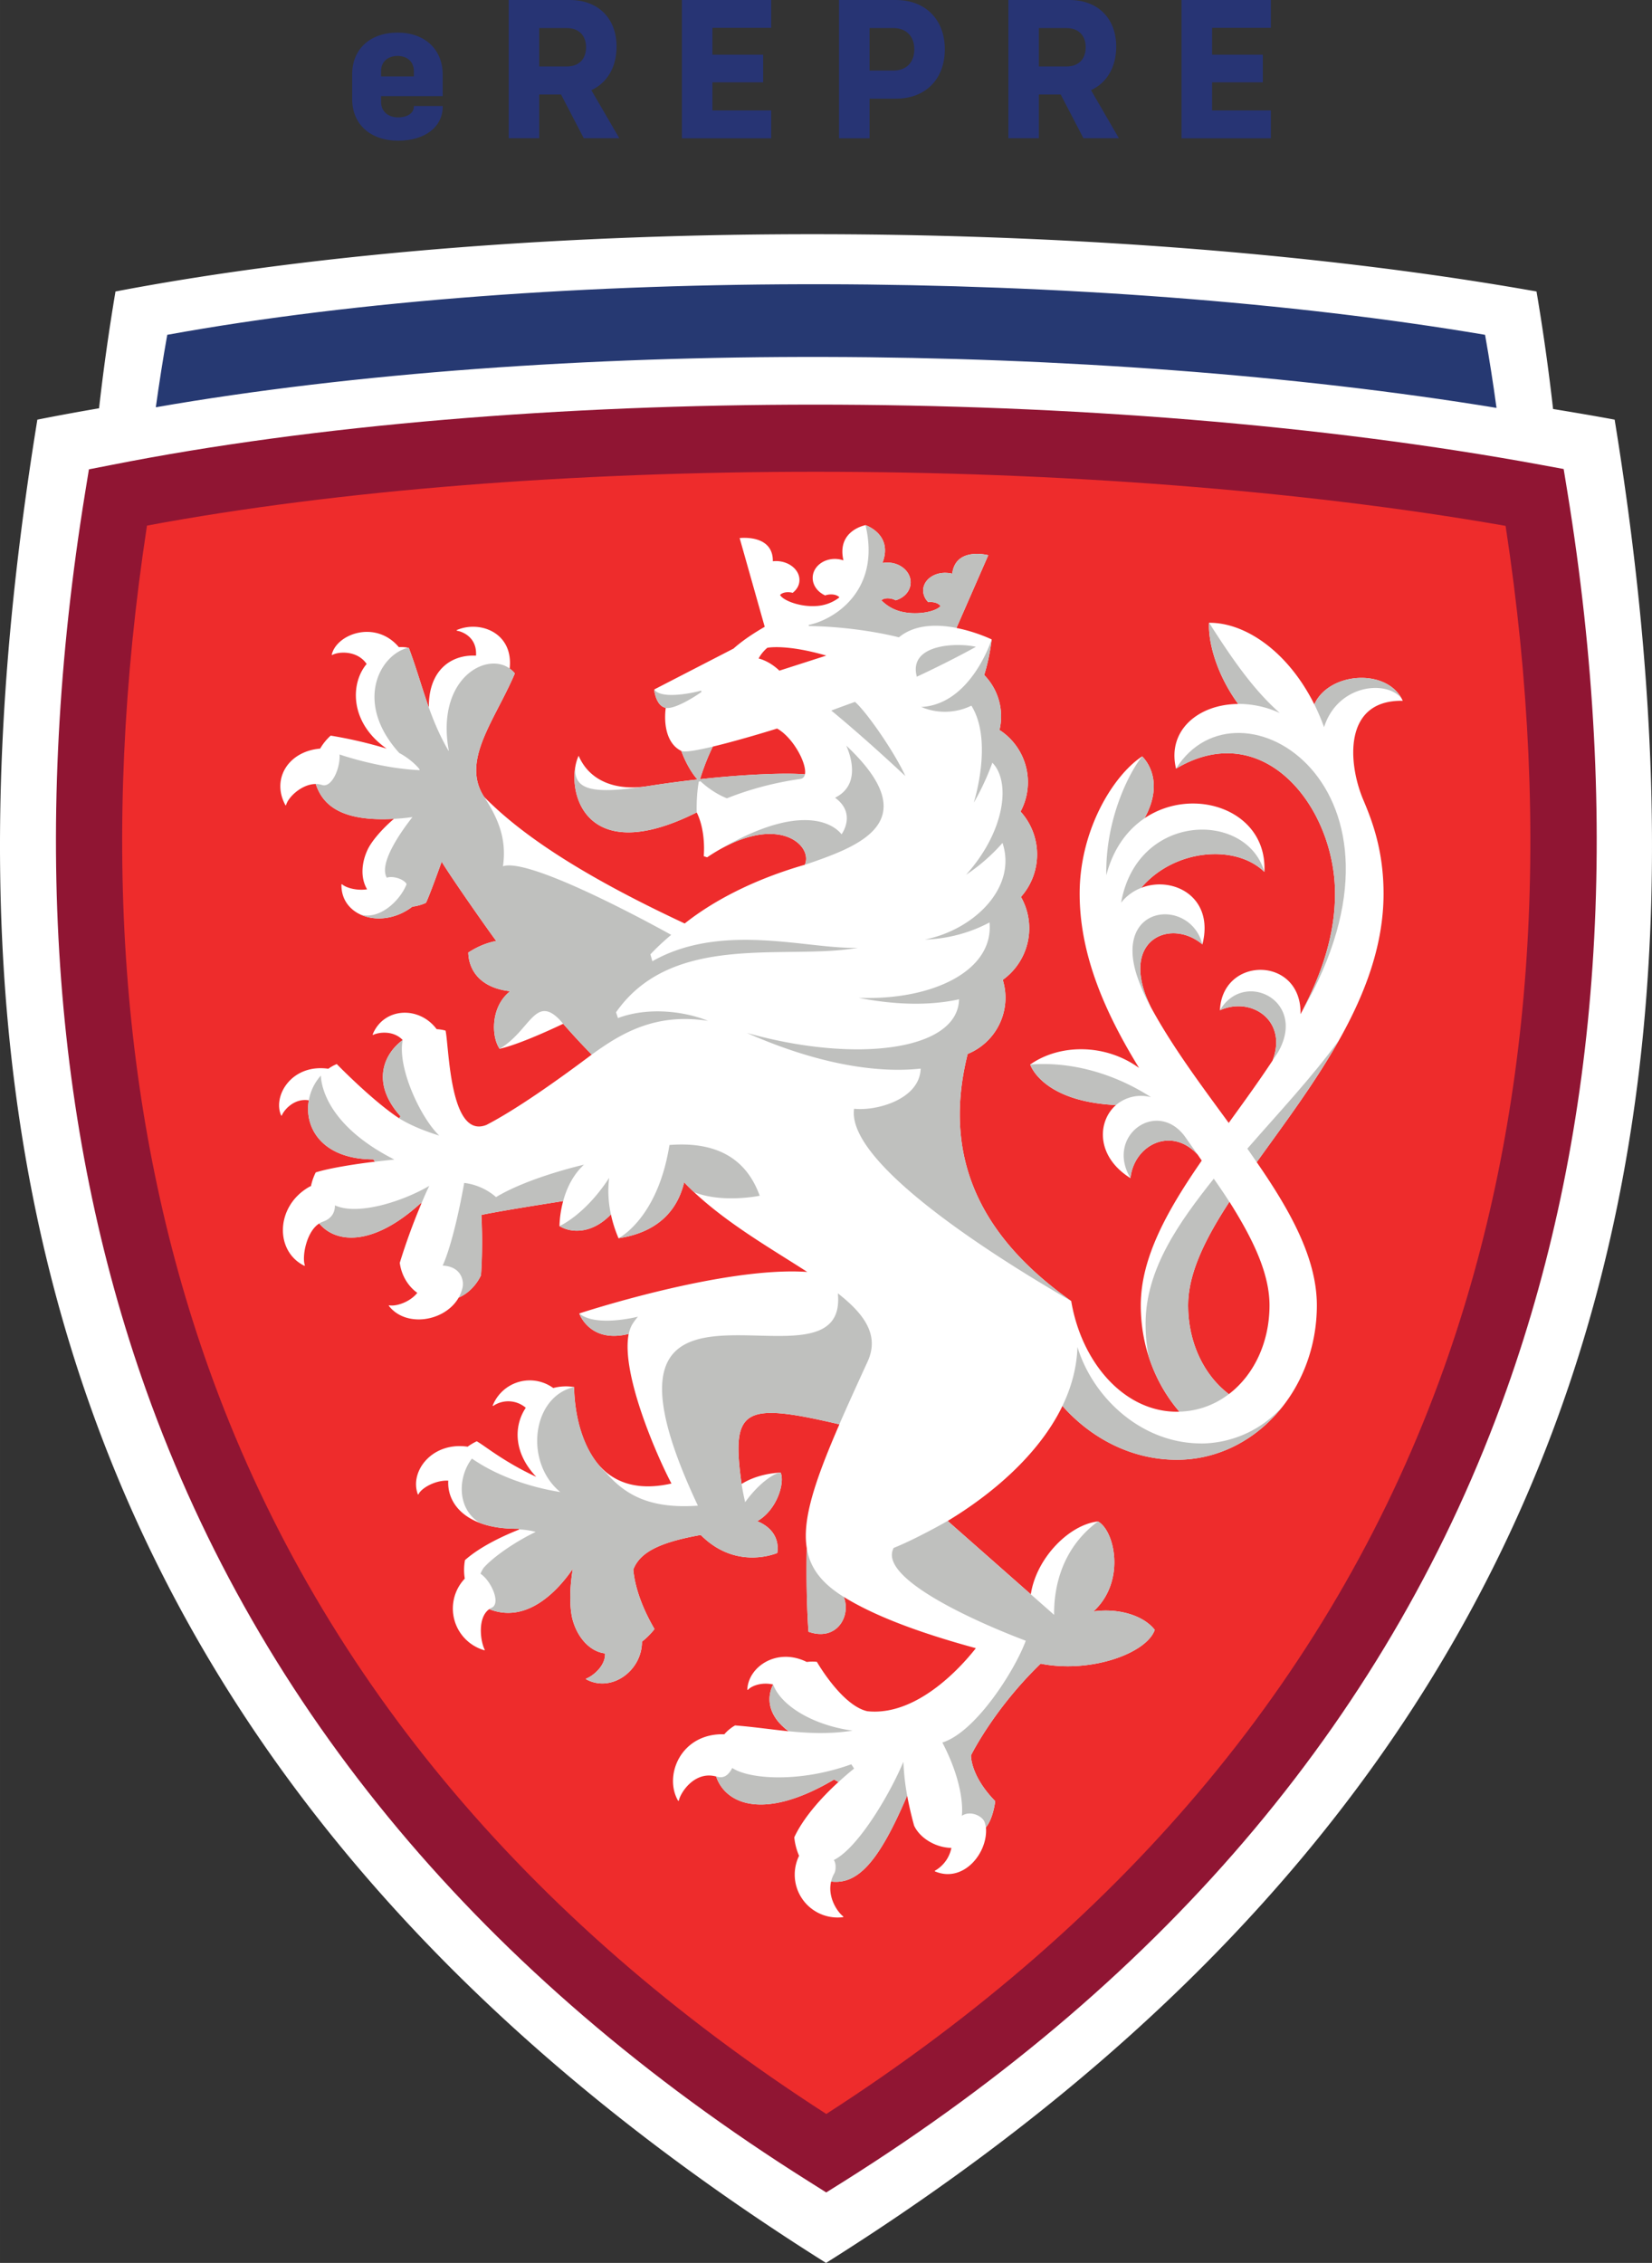
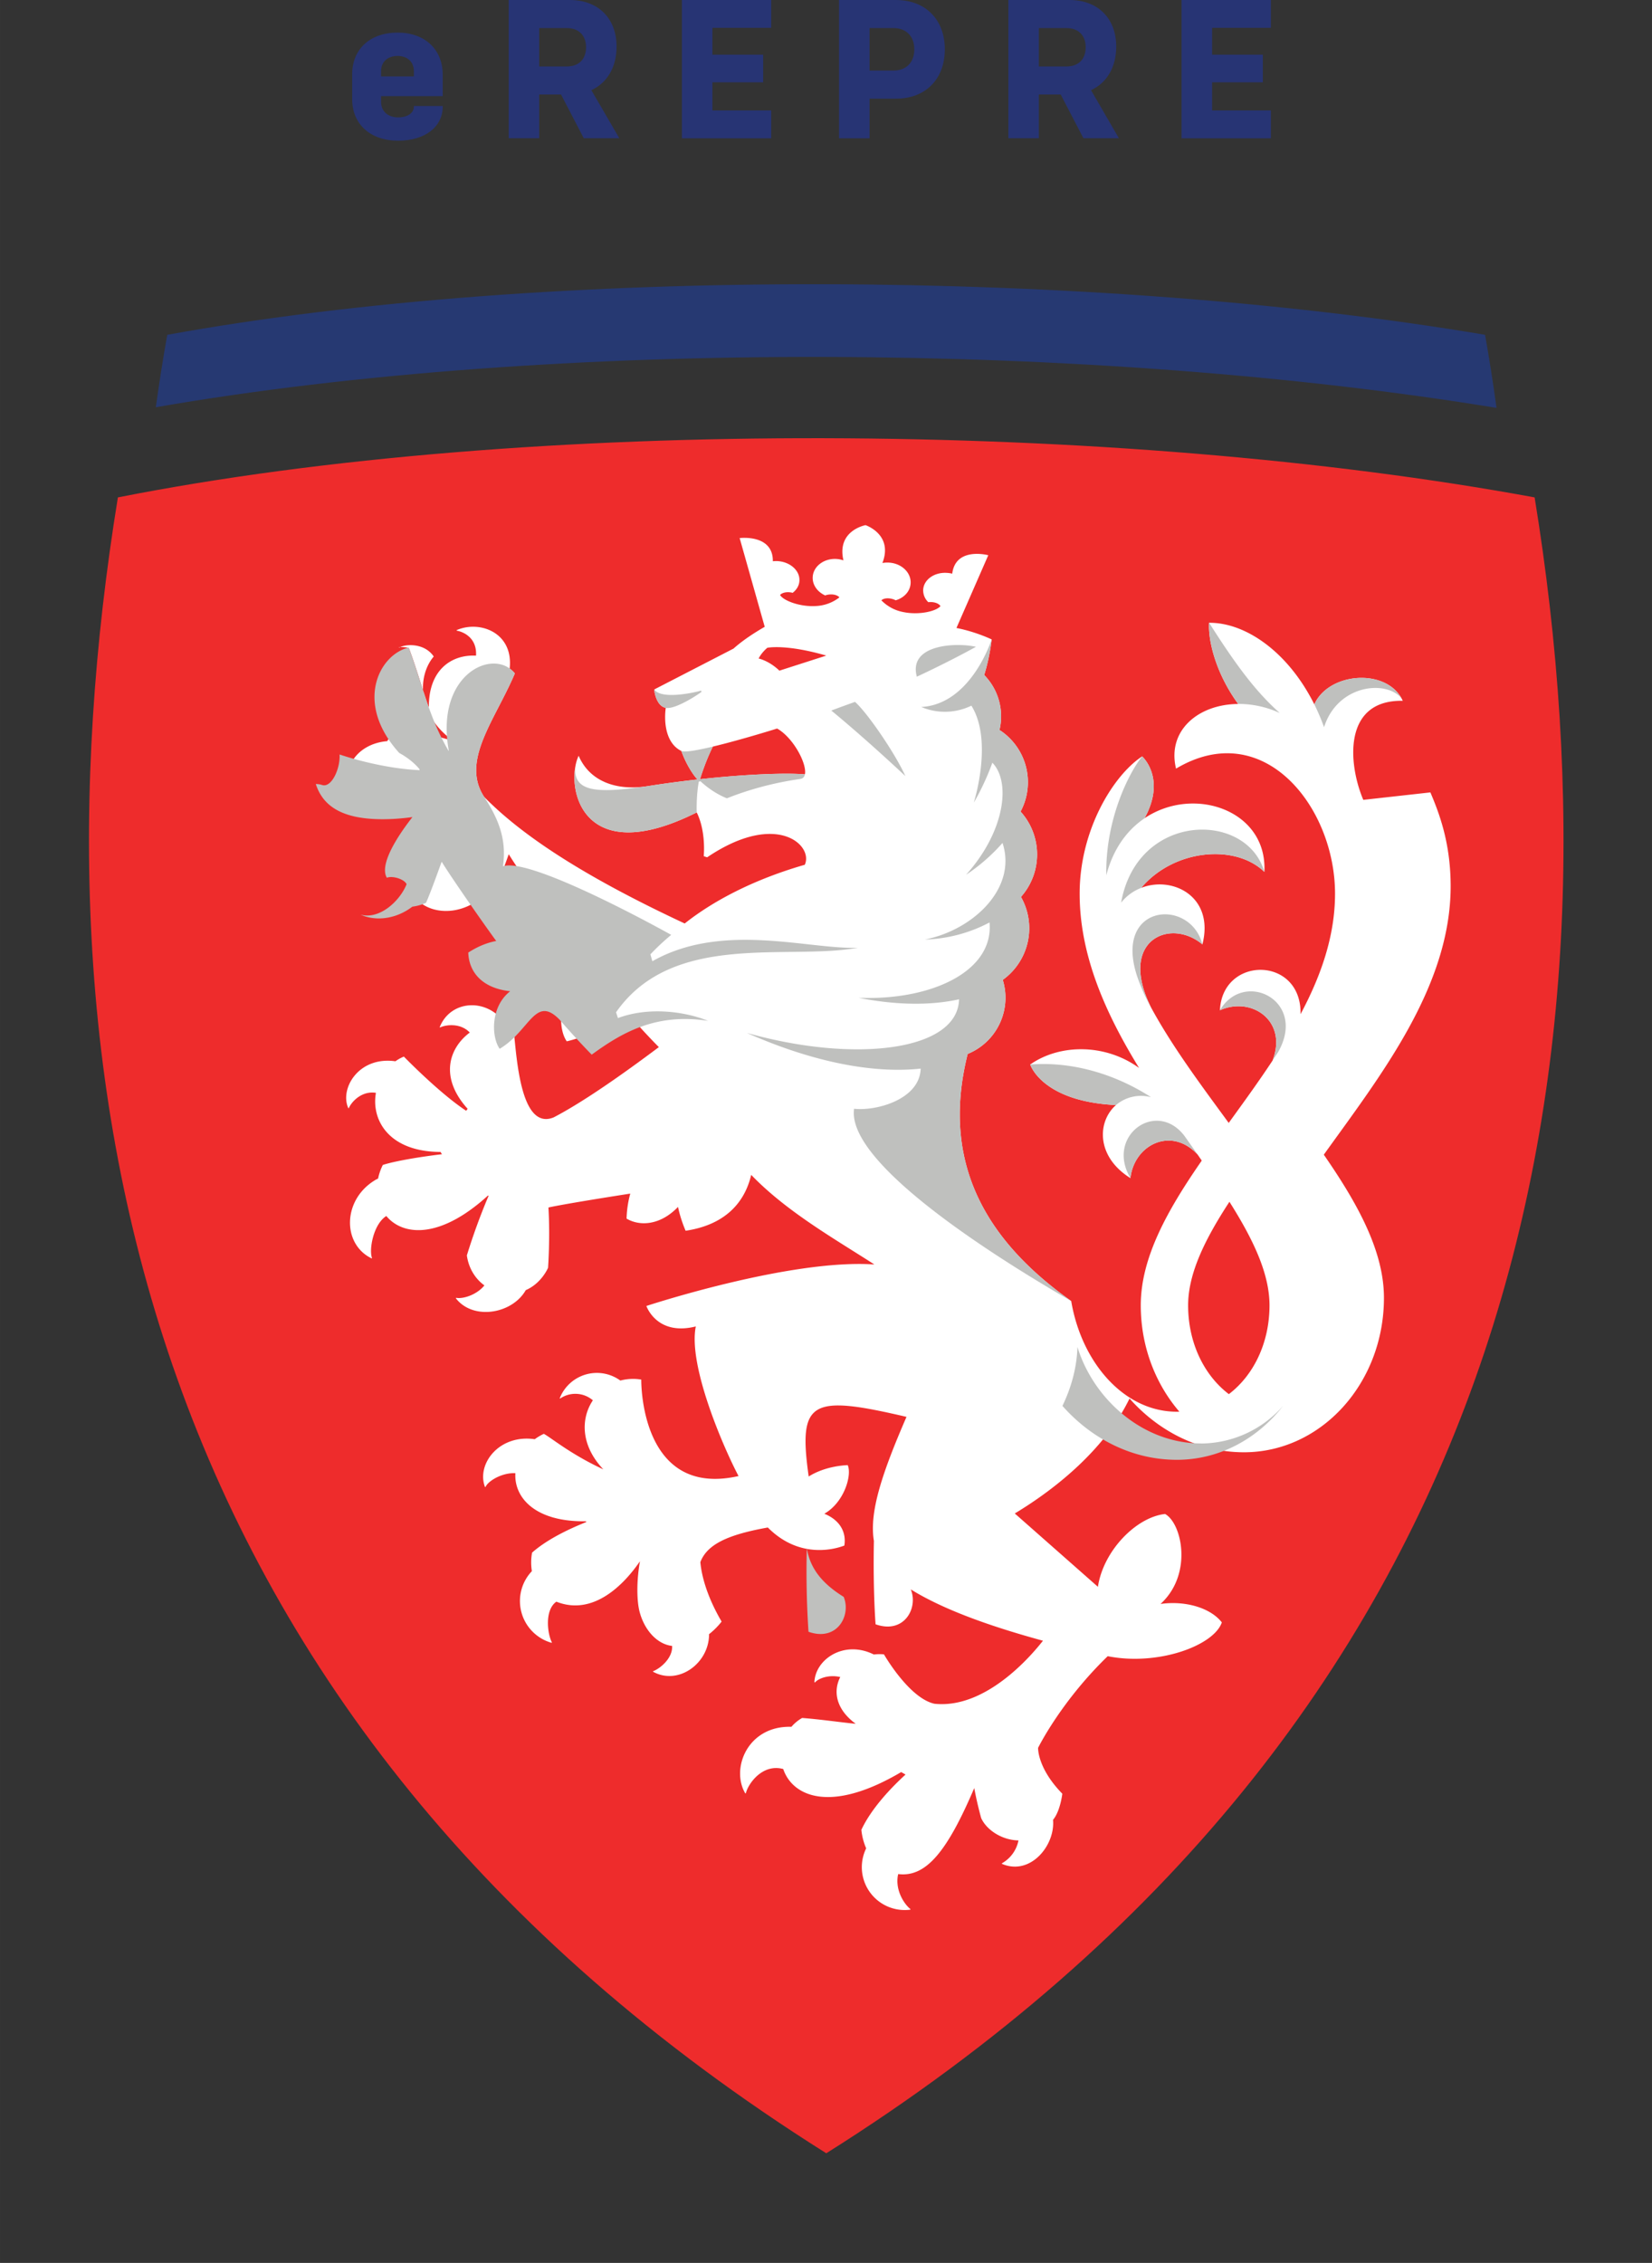
<svg xmlns="http://www.w3.org/2000/svg" width="96.134" height="131.661" viewBox="0 0 25.435 34.835">
  <rect x="0" y="0" width="25.435" height="34.835" fill="#333333" stroke="none" />
  <path d="M5.867 1.096v.08h.505v-.08c0-.143-.099-.235-.25-.235-.154 0-.255.092-.255.235m0 .384v.089c0 .143.105.238.263.238.143 0 .242-.067.242-.165v-.01h.444v.01c0 .314-.276.524-.686.524-.428 0-.708-.254-.708-.641v-.381c0-.388.276-.642.7-.642.418 0 .694.257.694.648v.33zM8.302 1.023h.425c.185 0 .296-.111.296-.296 0-.18-.111-.295-.296-.295h-.425Zm.336.432h-.336v.673h-.47V0h.943c.432 0 .718.28.718.718 0 .317-.146.559-.388.67l.43.74h-.547ZM10.969.429v.413h.781v.425h-.781V1.7h.905v.429h-1.375V0h1.375v.429ZM14.077.759c0-.2-.124-.327-.32-.327h-.369v.654h.369c.196 0 .32-.124.32-.327m.47 0c0 .46-.298.76-.752.76h-.407v.61h-.47V0h.877c.454 0 .752.302.752.759M15.995 1.023h.425c.185 0 .296-.111.296-.296 0-.18-.111-.295-.296-.295h-.425Zm.336.432h-.336v.673h-.47V0h.943c.432 0 .718.28.718.718 0 .317-.146.559-.388.67l.429.74h-.546ZM18.662.429v.413h.781v.425h-.781V1.7h.905v.429h-1.375V0h1.375v.429Z" fill="#273474" />
-   <path d="M24.86 6.46c-.31-.058-.627-.111-.948-.164a33.085 33.085 0 0 0-.255-1.809c-6.425-1.141-15.538-1.21-21.879 0-.1.595-.185 1.195-.253 1.798-.322.055-.64.113-.95.175-1.599 9.852-.55 20.397 12.143 28.375C25.41 26.857 26.459 16.312 24.86 6.46" fill="#fff" />
  <path d="M23.628 7.657c-6.406-1.18-15.492-1.25-21.813 0-1.449 8.905.256 18.79 10.907 25.49 10.65-6.7 12.355-16.585 10.906-25.49" fill="#ee2c2c" />
-   <path d="M2.263 8.09c-.731 4.79-.412 9.15.949 12.968 1.646 4.62 4.845 8.481 9.51 11.484 4.664-3.003 7.863-6.865 9.51-11.484 1.36-3.816 1.679-8.176.949-12.963-6.337-1.109-14.993-1.11-20.918-.004M12.721 33.75l-.271-.171c-5.01-3.152-8.442-7.25-10.2-12.178C.799 17.326.483 12.675 1.312 7.575l.057-.35.348-.068c6.25-1.237 15.298-1.237 22.005-.002l.353.065.058.355c.83 5.1.513 9.751-.94 13.826-1.756 4.929-5.188 9.026-10.199 12.178Z" fill="#901533" />
  <path d="M23.041 6.278c-.051-.376-.11-.751-.176-1.124-5.96-1.008-14.41-1.068-20.29 0-.066.37-.124.742-.176 1.115 6.12-1.063 14.452-1.005 20.642.01" fill="#263972" />
-   <path d="M19.546 20.094c0 .574-.242 1.075-.626 1.367-.384-.292-.627-.793-.627-1.367 0-.494.264-1.025.636-1.594.36.57.617 1.1.617 1.594M12 10.324c-.161-.155-.32-.187-.32-.187.05-.098.134-.165.134-.165s.282-.061.908.12zm.393 1.596c-.28-.024-.89-.004-1.615.075.017-.058.09-.287.197-.502.432-.103.99-.278.99-.278.248.14.461.54.428.705m8.597.393c-.236-.557-.315-1.542.608-1.525-.233-.509-1.137-.447-1.362.055-.404-.81-1.06-1.261-1.62-1.256-.017.268.098.77.448 1.25-.612.003-1.099.408-.957.995 1.347-.803 2.448.59 2.448 1.925 0 .65-.216 1.265-.531 1.855.019-.898-1.205-.901-1.241-.06.484-.218 1.047.16.81.774-.215.326-.447.645-.675.96-.424-.58-.866-1.17-1.195-1.776-.518-1.034.293-1.39.79-.972.188-.736-.458-1.06-.943-.87.51-.603 1.456-.677 1.897-.246.05-.949-1.086-1.338-1.845-.826.34-.617-.037-.952-.037-.952-.44.288-.962 1.127-.962 2.113 0 .96.406 1.854.915 2.683-.524-.38-1.226-.37-1.676-.053 0 0 .177.569 1.32.624-.29.255-.308.794.223 1.125.055-.51.626-.804 1.034-.363l.064.093c-.522.754-.939 1.488-.939 2.228 0 .635.227 1.21.594 1.637l-.038.001c-.817 0-1.469-.761-1.627-1.704-1.217-.863-2.037-2.04-1.594-3.804a.934.934 0 0 0 .54-1.14.978.978 0 0 0 .28-1.277.984.984 0 0 0-.006-1.314.958.958 0 0 0-.305-1.243l-.02-.011a.908.908 0 0 0-.235-.848c.088-.279.115-.548.115-.548s-.24-.117-.542-.176l.49-1.12s-.503-.135-.555.284a.424.424 0 0 0-.078-.012c-.193-.014-.358.1-.369.256a.25.25 0 0 0 .079.195c.07-.009.155.01.187.06-.063.08-.333.142-.572.092a.633.633 0 0 1-.338-.181c.051-.046.156-.035.22 0 .128-.037.222-.136.23-.258.012-.165-.135-.309-.329-.322a.411.411 0 0 0-.105.006c.17-.441-.26-.583-.26-.583s-.447.081-.34.542a.41.41 0 0 0-.103-.021c-.193-.014-.359.11-.37.274-.008.122.071.233.192.287.069-.026.174-.022.219.03a.636.636 0 0 1-.36.133c-.244.016-.503-.082-.554-.17.04-.044.125-.052.194-.033.06-.046.1-.11.104-.183.011-.155-.137-.291-.33-.305a.448.448 0 0 0-.079.002c.006-.422-.511-.357-.511-.357l.386 1.366c-.139.08-.33.2-.48.335l-1.22.629c0 .05.039.258.176.283-.033.254.015.555.24.664.073.205.19.382.25.439a17.04 17.04 0 0 0-.769.103c-.483.076-.894-.075-1.062-.468-.211.444.017 1.775 1.818.872.147.297.108.673.108.673s.032.013.053.018c1.07-.722 1.64-.183 1.503.115-.8.23-1.423.565-1.849.904-1.609-.751-2.53-1.38-3.089-1.95-.361-.555.166-1.175.474-1.9a.391.391 0 0 0-.08-.073c.062-.557-.463-.748-.816-.593v.008c.103.017.315.11.298.385-.375-.02-.734.217-.726.8-.108-.303-.19-.605-.309-.92a.574.574 0 0 0-.153-.011c-.361-.426-.959-.202-1.033.115l.005.007c.095-.056.387-.076.532.137-.252.297-.266.901.307 1.303a6.708 6.708 0 0 0-.861-.2.838.838 0 0 0-.162.2c-.49.041-.755.468-.534.872h.009c.03-.124.244-.328.458-.327.107.33.4.58 1.203.536-.185.158-.35.35-.41.485-.088.194-.108.423-.003.6-.154.023-.32-.019-.389-.08l-.006.006c-.01.497.624.698 1.092.341.13-.017.21-.06.21-.06.049-.105.151-.381.241-.632.177.288.73 1.074.84 1.22-.216.042-.363.136-.43.178.007.275.187.546.645.596-.303.235-.293.7-.162.886.24-.054.636-.223.978-.385.154.176.302.335.44.474-.565.424-1.173.85-1.62 1.082-.569.23-.576-1.2-.631-1.451a.603.603 0 0 0-.137-.022c-.275-.367-.82-.332-.986.083l.005.006c.098-.047.319-.069.458.078-.31.23-.479.68-.033 1.174l-.023.03c-.417-.275-.959-.834-.959-.834a.64.64 0 0 0-.13.072c-.567-.08-.86.421-.726.72l.008.003c.038-.095.197-.273.418-.237-.074.412.192.906.994.91l.023.035c-.296.034-.714.101-.911.165a.855.855 0 0 0-.073.21.315.315 0 0 0-.033.016c-.515.298-.526.99-.067 1.212l.007-.004c-.05-.127.02-.523.22-.648.255.307.825.36 1.565-.315l.01.003a9.64 9.64 0 0 0-.335.918c.024.18.117.352.27.462-.114.143-.328.213-.436.191l-.003.008c.264.342.867.242 1.076-.126.245-.106.343-.344.343-.344s.034-.457.006-.928c0 0 .19-.047 1.26-.214a1.615 1.615 0 0 0-.057.385c.194.116.511.113.792-.18.027.127.067.25.117.367.552-.082.896-.38 1.01-.86.552.573 1.3.993 1.896 1.379-1.3-.09-3.51.639-3.51.639s.158.466.761.315c-.124.613.447 1.907.658 2.303-1.529.346-1.498-1.485-1.498-1.485a.758.758 0 0 0-.322.015.614.614 0 0 0-.933.272l.006.005a.414.414 0 0 1 .504.027c-.187.28-.19.693.161 1.063-.5-.231-.799-.484-.916-.547a.858.858 0 0 0-.14.083c-.55-.08-.9.384-.766.735l.008.001c.035-.09.253-.224.46-.213-.022.376.305.752 1.084.74l.01.011c-.346.138-.641.298-.837.472a.83.83 0 0 0-.003.285.668.668 0 0 0 .303 1.103l.006-.005c-.067-.122-.12-.497.068-.628.576.228 1.05-.276 1.287-.622-.056.317-.047.611-.008.768.073.29.272.509.503.535.012.185-.18.347-.294.39l.002.008c.391.214.863-.132.861-.579.122-.095.193-.194.193-.194-.245-.42-.311-.738-.327-.915.101-.264.399-.419 1.039-.533.5.503 1.059.324 1.178.278.03-.182-.045-.382-.308-.49.306-.174.428-.595.36-.748-.102.004-.371.03-.601.175-.164-1.17.03-1.263 1.506-.918-.382.88-.575 1.47-.502 1.909-.015.786.026 1.284.026 1.284.44.156.66-.25.542-.537.44.272 1.089.532 2.035.79-.1.126-.834 1.06-1.672.97-.392-.088-.776-.76-.776-.76a.715.715 0 0 0-.156.002c-.458-.228-.902.073-.915.427l.008.004c.05-.06.209-.126.39-.084-.11.215-.072.492.238.72-.282-.029-.555-.07-.825-.09a.63.63 0 0 0-.165.136c-.672-.02-.937.64-.711 1.024h.01c.026-.132.248-.464.575-.374.14.415.719.695 1.816.047l.067.038c-.275.251-.543.557-.68.851a.96.96 0 0 0 .074.285.66.66 0 0 0 .679.944l.004-.008c-.098-.075-.246-.302-.19-.54.425.053.751-.339 1.171-1.324.046.25.107.463.107.463.086.188.326.339.574.343a.52.52 0 0 1-.256.353l.002.008c.437.187.822-.284.786-.678.112-.132.143-.402.143-.402-.387-.396-.373-.706-.373-.706s.348-.71 1.072-1.411c.77.154 1.633-.16 1.757-.52-.176-.227-.568-.338-.944-.284.502-.458.329-1.244.07-1.385-.443.048-.95.564-1.034 1.121l-1.28-1.129c.664-.4 1.4-1.011 1.767-1.77.433.489 1.054.828 1.762.828 1.19 0 2.155-1.064 2.155-2.377 0-.722-.408-1.455-.926-2.204.868-1.211 1.953-2.584 1.953-4.133 0-.661-.173-1.117-.312-1.444" fill="#fff" />
+   <path d="M19.546 20.094c0 .574-.242 1.075-.626 1.367-.384-.292-.627-.793-.627-1.367 0-.494.264-1.025.636-1.594.36.57.617 1.1.617 1.594M12 10.324c-.161-.155-.32-.187-.32-.187.05-.098.134-.165.134-.165s.282-.061.908.12zm.393 1.596c-.28-.024-.89-.004-1.615.075.017-.058.09-.287.197-.502.432-.103.99-.278.99-.278.248.14.461.54.428.705m8.597.393c-.236-.557-.315-1.542.608-1.525-.233-.509-1.137-.447-1.362.055-.404-.81-1.06-1.261-1.62-1.256-.017.268.098.77.448 1.25-.612.003-1.099.408-.957.995 1.347-.803 2.448.59 2.448 1.925 0 .65-.216 1.265-.531 1.855.019-.898-1.205-.901-1.241-.06.484-.218 1.047.16.81.774-.215.326-.447.645-.675.96-.424-.58-.866-1.17-1.195-1.776-.518-1.034.293-1.39.79-.972.188-.736-.458-1.06-.943-.87.51-.603 1.456-.677 1.897-.246.05-.949-1.086-1.338-1.845-.826.34-.617-.037-.952-.037-.952-.44.288-.962 1.127-.962 2.113 0 .96.406 1.854.915 2.683-.524-.38-1.226-.37-1.676-.053 0 0 .177.569 1.32.624-.29.255-.308.794.223 1.125.055-.51.626-.804 1.034-.363l.064.093c-.522.754-.939 1.488-.939 2.228 0 .635.227 1.21.594 1.637l-.038.001c-.817 0-1.469-.761-1.627-1.704-1.217-.863-2.037-2.04-1.594-3.804a.934.934 0 0 0 .54-1.14.978.978 0 0 0 .28-1.277.984.984 0 0 0-.006-1.314.958.958 0 0 0-.305-1.243l-.02-.011a.908.908 0 0 0-.235-.848c.088-.279.115-.548.115-.548s-.24-.117-.542-.176l.49-1.12s-.503-.135-.555.284a.424.424 0 0 0-.078-.012c-.193-.014-.358.1-.369.256a.25.25 0 0 0 .079.195c.07-.009.155.01.187.06-.063.08-.333.142-.572.092a.633.633 0 0 1-.338-.181c.051-.046.156-.035.22 0 .128-.037.222-.136.23-.258.012-.165-.135-.309-.329-.322a.411.411 0 0 0-.105.006c.17-.441-.26-.583-.26-.583s-.447.081-.34.542a.41.41 0 0 0-.103-.021c-.193-.014-.359.11-.37.274-.008.122.071.233.192.287.069-.026.174-.022.219.03a.636.636 0 0 1-.36.133c-.244.016-.503-.082-.554-.17.04-.044.125-.052.194-.033.06-.046.1-.11.104-.183.011-.155-.137-.291-.33-.305a.448.448 0 0 0-.079.002c.006-.422-.511-.357-.511-.357l.386 1.366c-.139.08-.33.2-.48.335l-1.22.629c0 .05.039.258.176.283-.033.254.015.555.24.664.073.205.19.382.25.439a17.04 17.04 0 0 0-.769.103c-.483.076-.894-.075-1.062-.468-.211.444.017 1.775 1.818.872.147.297.108.673.108.673s.032.013.053.018c1.07-.722 1.64-.183 1.503.115-.8.23-1.423.565-1.849.904-1.609-.751-2.53-1.38-3.089-1.95-.361-.555.166-1.175.474-1.9a.391.391 0 0 0-.08-.073c.062-.557-.463-.748-.816-.593v.008c.103.017.315.11.298.385-.375-.02-.734.217-.726.8-.108-.303-.19-.605-.309-.92a.574.574 0 0 0-.153-.011l.005.007c.095-.056.387-.076.532.137-.252.297-.266.901.307 1.303a6.708 6.708 0 0 0-.861-.2.838.838 0 0 0-.162.2c-.49.041-.755.468-.534.872h.009c.03-.124.244-.328.458-.327.107.33.4.58 1.203.536-.185.158-.35.35-.41.485-.088.194-.108.423-.003.6-.154.023-.32-.019-.389-.08l-.006.006c-.01.497.624.698 1.092.341.13-.017.21-.06.21-.06.049-.105.151-.381.241-.632.177.288.73 1.074.84 1.22-.216.042-.363.136-.43.178.007.275.187.546.645.596-.303.235-.293.7-.162.886.24-.054.636-.223.978-.385.154.176.302.335.44.474-.565.424-1.173.85-1.62 1.082-.569.23-.576-1.2-.631-1.451a.603.603 0 0 0-.137-.022c-.275-.367-.82-.332-.986.083l.005.006c.098-.047.319-.069.458.078-.31.23-.479.68-.033 1.174l-.023.03c-.417-.275-.959-.834-.959-.834a.64.64 0 0 0-.13.072c-.567-.08-.86.421-.726.72l.008.003c.038-.095.197-.273.418-.237-.074.412.192.906.994.91l.023.035c-.296.034-.714.101-.911.165a.855.855 0 0 0-.073.21.315.315 0 0 0-.033.016c-.515.298-.526.99-.067 1.212l.007-.004c-.05-.127.02-.523.22-.648.255.307.825.36 1.565-.315l.01.003a9.64 9.64 0 0 0-.335.918c.024.18.117.352.27.462-.114.143-.328.213-.436.191l-.003.008c.264.342.867.242 1.076-.126.245-.106.343-.344.343-.344s.034-.457.006-.928c0 0 .19-.047 1.26-.214a1.615 1.615 0 0 0-.057.385c.194.116.511.113.792-.18.027.127.067.25.117.367.552-.082.896-.38 1.01-.86.552.573 1.3.993 1.896 1.379-1.3-.09-3.51.639-3.51.639s.158.466.761.315c-.124.613.447 1.907.658 2.303-1.529.346-1.498-1.485-1.498-1.485a.758.758 0 0 0-.322.015.614.614 0 0 0-.933.272l.006.005a.414.414 0 0 1 .504.027c-.187.28-.19.693.161 1.063-.5-.231-.799-.484-.916-.547a.858.858 0 0 0-.14.083c-.55-.08-.9.384-.766.735l.008.001c.035-.09.253-.224.46-.213-.022.376.305.752 1.084.74l.01.011c-.346.138-.641.298-.837.472a.83.83 0 0 0-.003.285.668.668 0 0 0 .303 1.103l.006-.005c-.067-.122-.12-.497.068-.628.576.228 1.05-.276 1.287-.622-.056.317-.047.611-.008.768.073.29.272.509.503.535.012.185-.18.347-.294.39l.002.008c.391.214.863-.132.861-.579.122-.095.193-.194.193-.194-.245-.42-.311-.738-.327-.915.101-.264.399-.419 1.039-.533.5.503 1.059.324 1.178.278.03-.182-.045-.382-.308-.49.306-.174.428-.595.36-.748-.102.004-.371.03-.601.175-.164-1.17.03-1.263 1.506-.918-.382.88-.575 1.47-.502 1.909-.015.786.026 1.284.026 1.284.44.156.66-.25.542-.537.44.272 1.089.532 2.035.79-.1.126-.834 1.06-1.672.97-.392-.088-.776-.76-.776-.76a.715.715 0 0 0-.156.002c-.458-.228-.902.073-.915.427l.008.004c.05-.06.209-.126.39-.084-.11.215-.072.492.238.72-.282-.029-.555-.07-.825-.09a.63.63 0 0 0-.165.136c-.672-.02-.937.64-.711 1.024h.01c.026-.132.248-.464.575-.374.14.415.719.695 1.816.047l.067.038c-.275.251-.543.557-.68.851a.96.96 0 0 0 .074.285.66.66 0 0 0 .679.944l.004-.008c-.098-.075-.246-.302-.19-.54.425.053.751-.339 1.171-1.324.046.25.107.463.107.463.086.188.326.339.574.343a.52.52 0 0 1-.256.353l.002.008c.437.187.822-.284.786-.678.112-.132.143-.402.143-.402-.387-.396-.373-.706-.373-.706s.348-.71 1.072-1.411c.77.154 1.633-.16 1.757-.52-.176-.227-.568-.338-.944-.284.502-.458.329-1.244.07-1.385-.443.048-.95.564-1.034 1.121l-1.28-1.129c.664-.4 1.4-1.011 1.767-1.77.433.489 1.054.828 1.762.828 1.19 0 2.155-1.064 2.155-2.377 0-.722-.408-1.455-.926-2.204.868-1.211 1.953-2.584 1.953-4.133 0-.661-.173-1.117-.312-1.444" fill="#fff" />
  <path d="M13.164 10.805s-.174.061-.365.133c0 0 .456.369 1.14 1.008-.16-.357-.598-.99-.775-1.141M10.25 10.897c.149.028.509-.212.551-.247l-.008-.019c-.086.027-.611.146-.72-.018.001.05.04.258.177.284M20.236 10.843l-.001-.003c.055.111.106.23.151.354.205-.648.942-.735 1.19-.448-.262-.463-1.121-.391-1.34.097M17.26 13.897a.728.728 0 0 1 .31-.229c.51-.603 1.455-.677 1.897-.246-.27-.943-1.959-.925-2.206.475M17.622 12.596c.325-.59-.006-.922-.035-.95l-.002-.002c-.196.243-.567.958-.552 1.83.107-.412.325-.7.59-.878M18.513 14.538c-.185-.723-1.377-.629-1.005.491.096.277.188.43.212.474-.512-1.029.297-1.382.793-.965M17.405 18.136c.055-.51.626-.804 1.034-.363l-.203-.288c-.434-.567-1.218.002-.831.651M17.182 17.011a.595.595 0 0 1 .54-.121c-.504-.326-1.165-.556-1.86-.503 0 0 .177.569 1.32.624M19.676 16.2c.46-.8-.526-1.28-.893-.648.484-.218 1.047.16.81.774l.083-.127" fill="#bfc0be" />
-   <path d="M18.108 11.832c1.346-.803 2.447.59 2.447 1.925 0 .634-.205 1.234-.508 1.81 1.995-3.448-.982-5.27-1.94-3.735M19.35 17.89c.42-.587.89-1.212 1.265-1.877-.416.573-.944 1.133-1.41 1.669l.144.208M18.688 18.144c-.525.662-1.05 1.387-1.05 2.232 0 .202.018.373.054.525.102.313.263.594.466.83.287-.008.546-.106.762-.27-.384-.292-.627-.793-.627-1.367 0-.494.264-1.024.635-1.594-.081-.127-.22-.329-.24-.356" fill="#bfc0be" />
  <path d="M18.495 22.22c-.921 0-1.668-.705-1.906-1.485-.01.32-.095.624-.231.907.433.49 1.053.83 1.762.83.655 0 1.242-.324 1.637-.833a1.69 1.69 0 0 1-1.262.582M12.99 24.582c-.336-.208-.517-.441-.568-.747a14.03 14.03 0 0 0 .026 1.284c.44.156.66-.25.542-.537M19.704 10.976c-.376-.335-.683-.752-1.088-1.39-.017.269.098.77.447 1.25a1.52 1.52 0 0 1 .641.14M14.116 10.417s.465-.214.91-.46c-.282-.067-1.047-.048-.91.46M14.184 10.883a.935.935 0 0 0 .772-.02c.34.544.037 1.492.037 1.492s.161-.265.286-.614c.288.296.194 1.058-.405 1.725a2.82 2.82 0 0 0 .561-.49c.229.69-.444 1.338-1.194 1.487.36-.01.706-.109.994-.263.069.752-.895 1.204-2.015 1.16.604.119 1.127.116 1.546.023-.018.79-1.588.99-3.266.518 1.073.475 1.99.623 2.675.549-.014.473-.68.656-1.025.618-.133.92 2.64 2.553 3.343 2.96-1.217-.863-2.037-2.04-1.594-3.804a.934.934 0 0 0 .54-1.14.978.978 0 0 0 .28-1.277.984.984 0 0 0-.006-1.314.958.958 0 0 0-.305-1.243l-.019-.011a.907.907 0 0 0-.236-.848c.088-.278.115-.548.115-.548s-.316 1-1.084 1.04M10.727 12.506s-.01-.242.032-.473c0 0 .014-.005.027-.006 0 0 .17.169.406.262.522-.208.96-.272 1.133-.299.038-.006.06-.031.068-.07-.28-.025-.89-.004-1.615.075a3.65 3.65 0 0 1 .197-.502c-.235.056-.433.092-.484.067.072.205.188.382.25.439a16.6 16.6 0 0 0-.77.103c-.816.122-1.13.075-1.116-.282-.083.537.28 1.484 1.872.686" fill="#bfc0be" />
-   <path d="M13.031 11.48c.118.275.163.633-.174.8.337.244.1.563.1.563-.122-.158-.62-.496-1.859.224l.014-.007c.924-.508 1.406-.025 1.28.253.814-.28 1.894-.65.64-1.833M5.157 18.555c0 .171-.123.23-.188.252a.244.244 0 0 0-.053.027c.254.306.824.36 1.564-.315l.01.003s.076-.184.12-.267c-.437.254-1.115.457-1.453.3M8.614 18.874c.194.117.51.114.792-.18a1.668 1.668 0 0 1-.027-.562c-.375.575-.765.742-.765.742M10.533 18.2c.05.052.101.103.154.152.438.174 1.01.055 1.01.055-.14-.382-.463-.855-1.39-.781-.18 1.136-.784 1.435-.784 1.435.552-.082.896-.38 1.01-.86M9.736 20.385a.865.865 0 0 1 .086-.116c-.2.047-.686.131-.904-.05 0 0 .159.466.762.315v.007a.462.462 0 0 1 .056-.156M5.75 17.848l.022.035c.06-.007.218-.025.3-.033-1.043-.529-1.127-1.15-1.132-1.293a.77.77 0 0 0-.185.381c-.074.412.192.906.994.91M12.838 28.633c.038.054.033.16.007.206a.464.464 0 0 0-.049.125c.425.053.751-.339 1.172-1.323-.05-.248-.059-.521-.059-.521-.197.476-.691 1.325-1.071 1.513M12.91 27.432c.08-.074.162-.144.24-.207l-.043-.066c-.798.288-1.574.23-1.833.057-.053.101-.123.172-.248.13.14.417.719.696 1.816.048ZM11.904 25.93c-.11.216-.07.493.239.72.314.032.64.045.983-.009-.602-.082-1.101-.38-1.222-.71M16.835 24.806c.502-.458.329-1.244.07-1.385-.605.447-.68 1.104-.675 1.438l-1.64-1.446s-.483.277-.83.415c-.252.461 1.261 1.138 2.033 1.429-.165.453-.77 1.407-1.284 1.567.366.701.3 1.128.3 1.128.138-.09.323.01.351.099.014.044.02.078.02.078.112-.132.143-.402.143-.402-.387-.396-.373-.706-.373-.706s.348-.71 1.072-1.411c.771.154 1.633-.16 1.757-.52-.177-.227-.568-.338-.944-.284M14.726 9.666l.49-1.119s-.502-.135-.555.284a.42.42 0 0 0-.078-.012c-.193-.014-.358.101-.369.256a.252.252 0 0 0 .079.195c.07-.01.155.01.187.06-.063.08-.332.142-.572.092a.636.636 0 0 1-.338-.182c.051-.045.156-.035.22.001.128-.037.222-.136.23-.258.012-.165-.136-.309-.329-.322a.412.412 0 0 0-.105.006c.17-.44-.26-.583-.26-.583.241 1.018-.494 1.459-.874 1.536v.017c.78.011 1.388.174 1.388.174.248-.205.595-.202.886-.145M6.167 17.184l-.024.03c.153.095.356.185.62.267-.287-.274-.648-1.044-.563-1.47-.31.229-.48.678-.033 1.173M12.9 19.91c.173 1.757-4.215-1.109-2.155 3.268-.744.053-1.121-.17-1.413-.506-.51-.472-.493-1.32-.493-1.32-.65.148-.771 1.156-.213 1.616-.428-.067-.947-.229-1.36-.515-.225.293-.228.783.124.991.158.06.355.093.596.09l.009.01c.137.004.253.038.253.038-.285.135-.637.368-.8.551a.466.466 0 0 0-.05.093c.163.107.32.456.171.524a.16.16 0 0 0-.036.021c.576.228 1.05-.276 1.287-.622-.056.317-.047.61-.008.768.073.29.272.509.503.535.012.185-.18.347-.294.39l.002.008c.391.214.862-.132.861-.579.122-.096.193-.194.193-.194-.246-.42-.311-.738-.326-.915.1-.264.398-.419 1.038-.533.5.503 1.059.324 1.178.278.03-.182-.045-.381-.308-.49.306-.174.428-.595.36-.748-.095.003-.334.16-.546.455 0 0-.034-.141-.055-.28-.164-1.17.03-1.263 1.505-.918.126-.29.272-.61.435-.966.184-.402-.043-.727-.457-1.05M7.41 18.703s.194-.047 1.261-.214c.061-.227.17-.422.32-.56 0 0-.841.19-1.354.499-.226-.2-.49-.218-.49-.218-.174.968-.332 1.272-.332 1.272.286.014.33.232.307.336a.558.558 0 0 1-.06.157c.245-.106.343-.344.343-.344s.033-.284.006-.928M4.862 12.069Z" fill="#bfc0be" />
  <path d="M6.349 13.957c.13-.017.21-.06.21-.06.049-.105.151-.381.241-.632.177.288.73 1.073.84 1.22-.216.042-.363.137-.43.178.007.275.187.546.645.596-.303.235-.293.699-.162.886.468-.278.545-.837.924-.447.17.196.338.379.493.537.434-.314.967-.65 1.792-.52-.362-.147-.918-.219-1.388-.043l-.029-.089c.876-1.254 2.647-.795 3.724-.994-.744.032-2.085-.405-3.165.208l-.03-.106c.111-.118.224-.22.32-.3 0 0-2.15-1.205-2.59-1.056.058-.41-.063-.72-.291-1.07-.36-.555.166-1.174.474-1.899-.326-.406-1.233.01-1.017 1.19l-.004.002c-.313-.536-.406-1.042-.612-1.585l-.011-.002c-.44.108-.836.846-.136 1.62.21.114.31.248.31.248l.005.017c-.625-.028-1.234-.242-1.234-.242.014.21-.121.518-.269.47a.314.314 0 0 0-.097-.015c.107.33.4.581 1.203.537.103-.006.198-.016.285-.028-.192.245-.521.718-.394.934.086-.035.268.02.304.099-.102.258-.417.551-.71.468.225.103.538.077.799-.122" fill="#bfc0be" />
</svg>